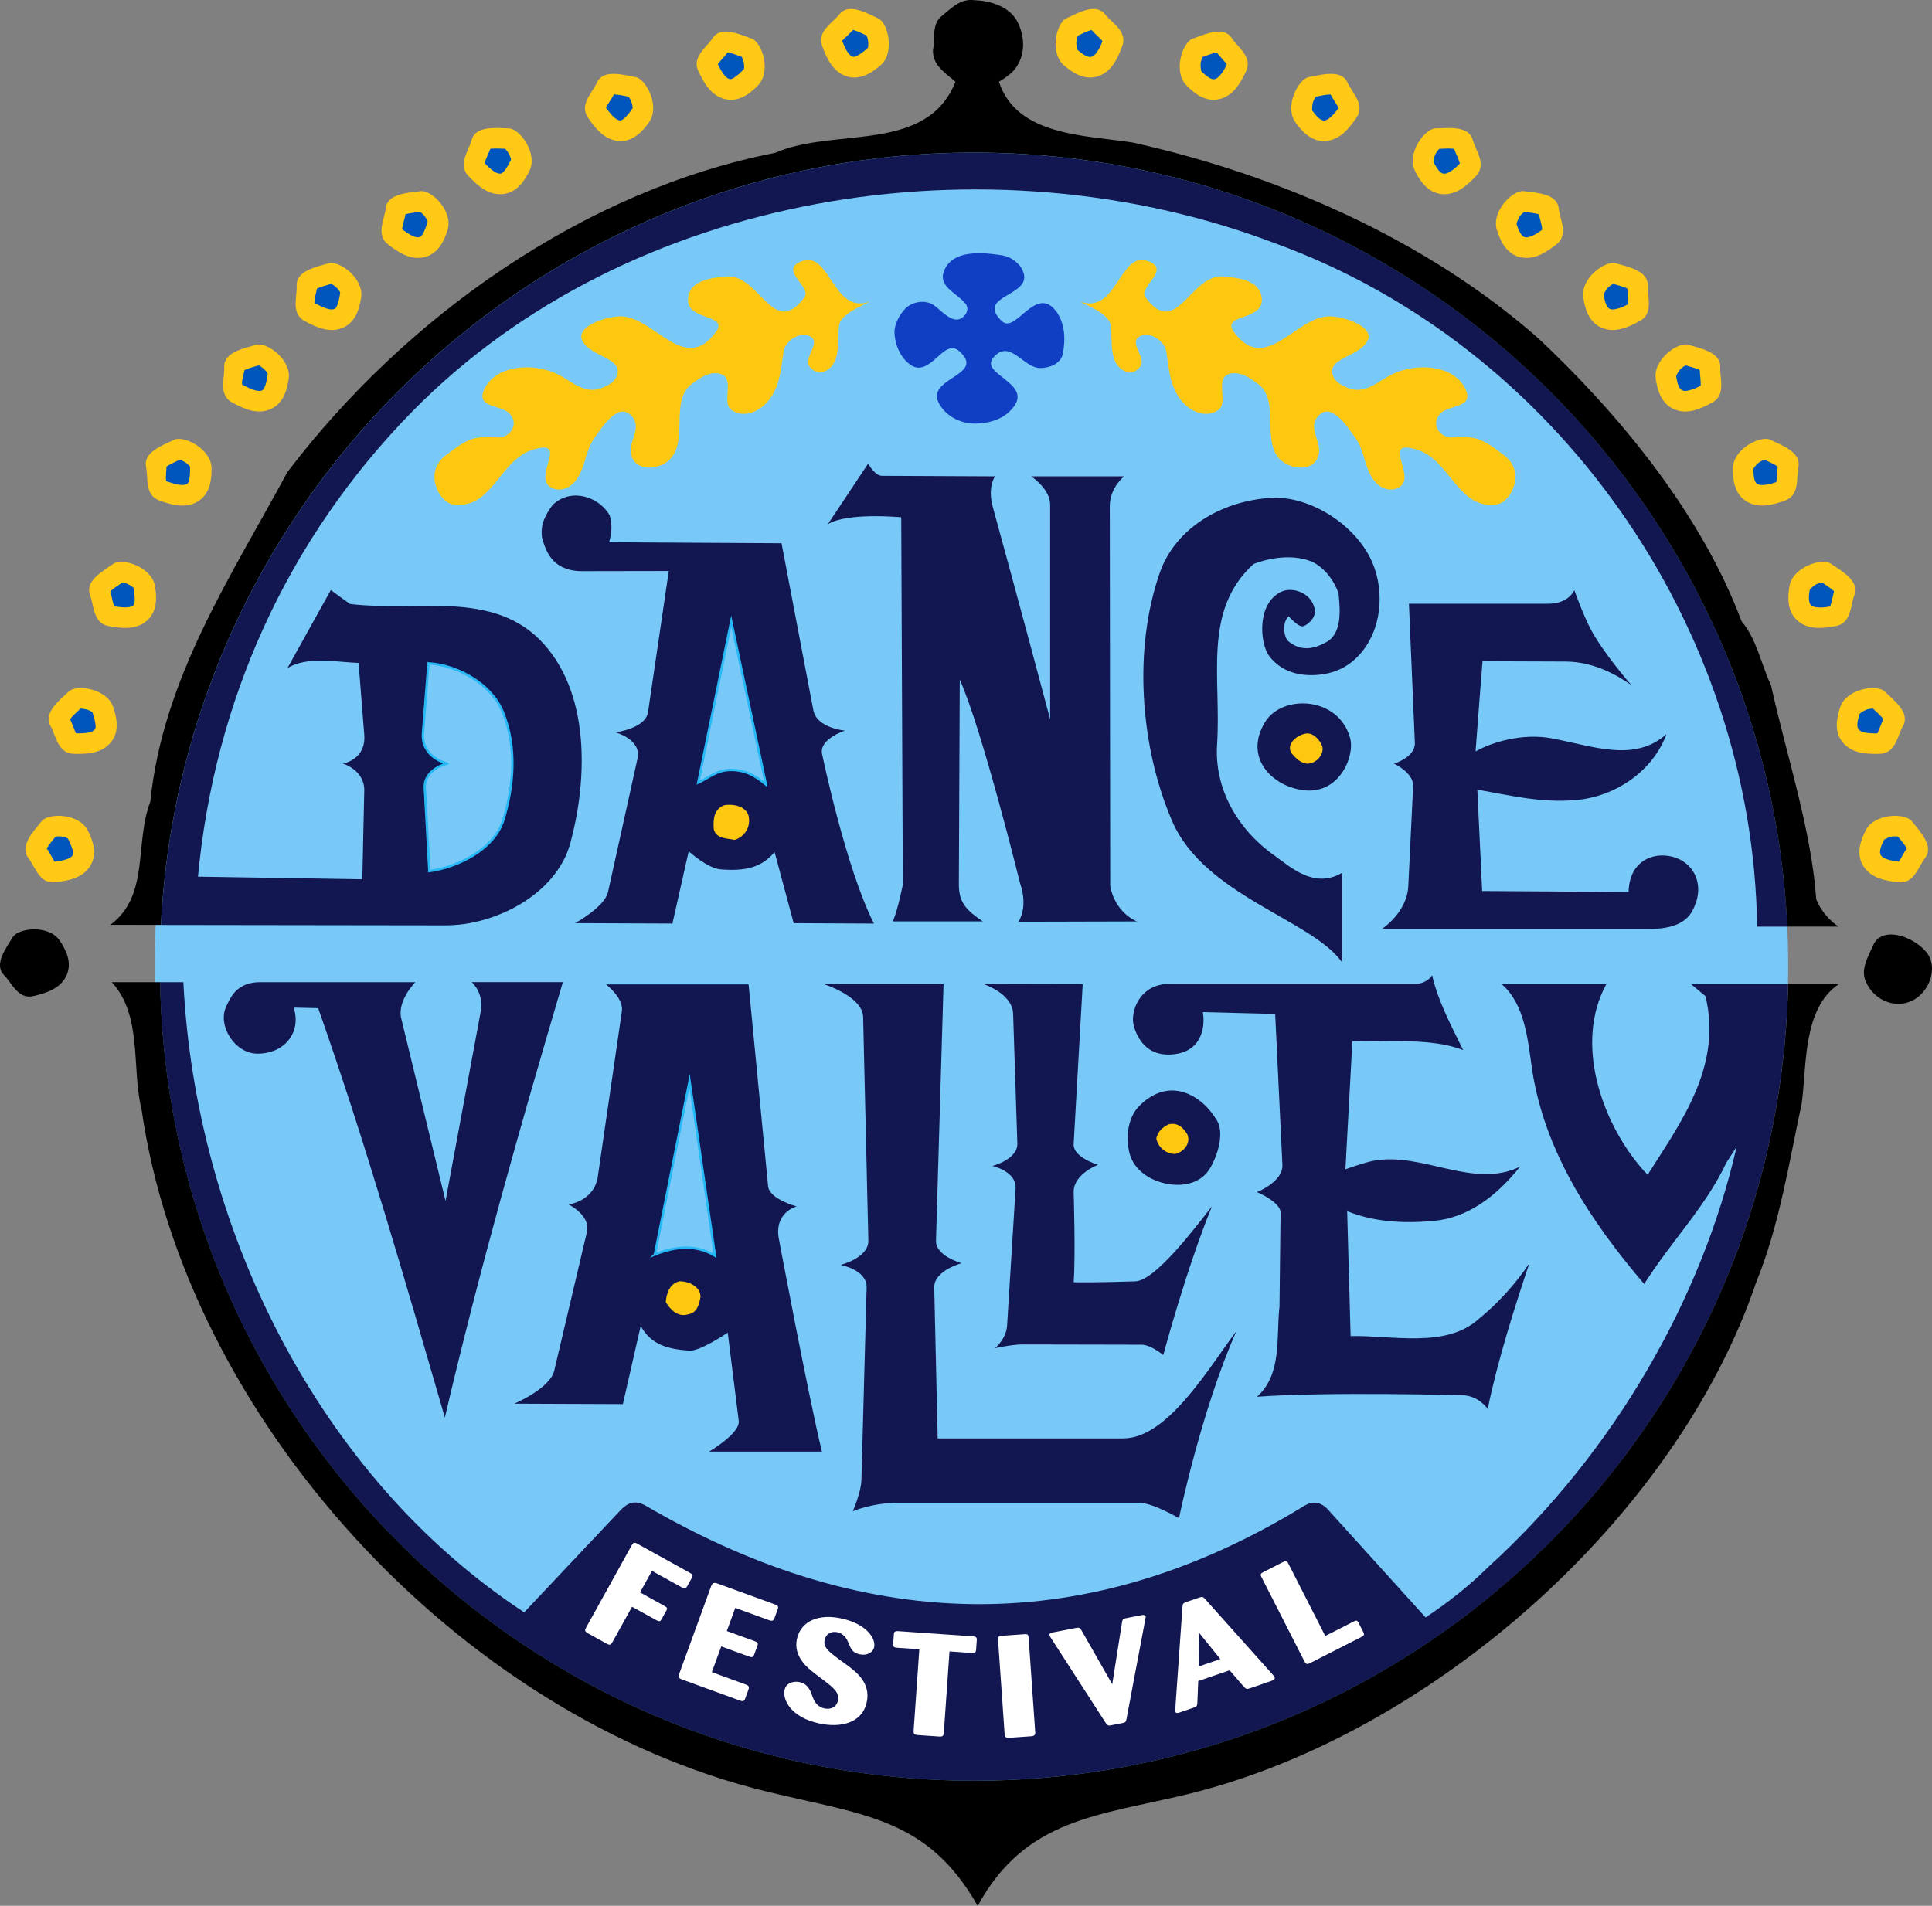
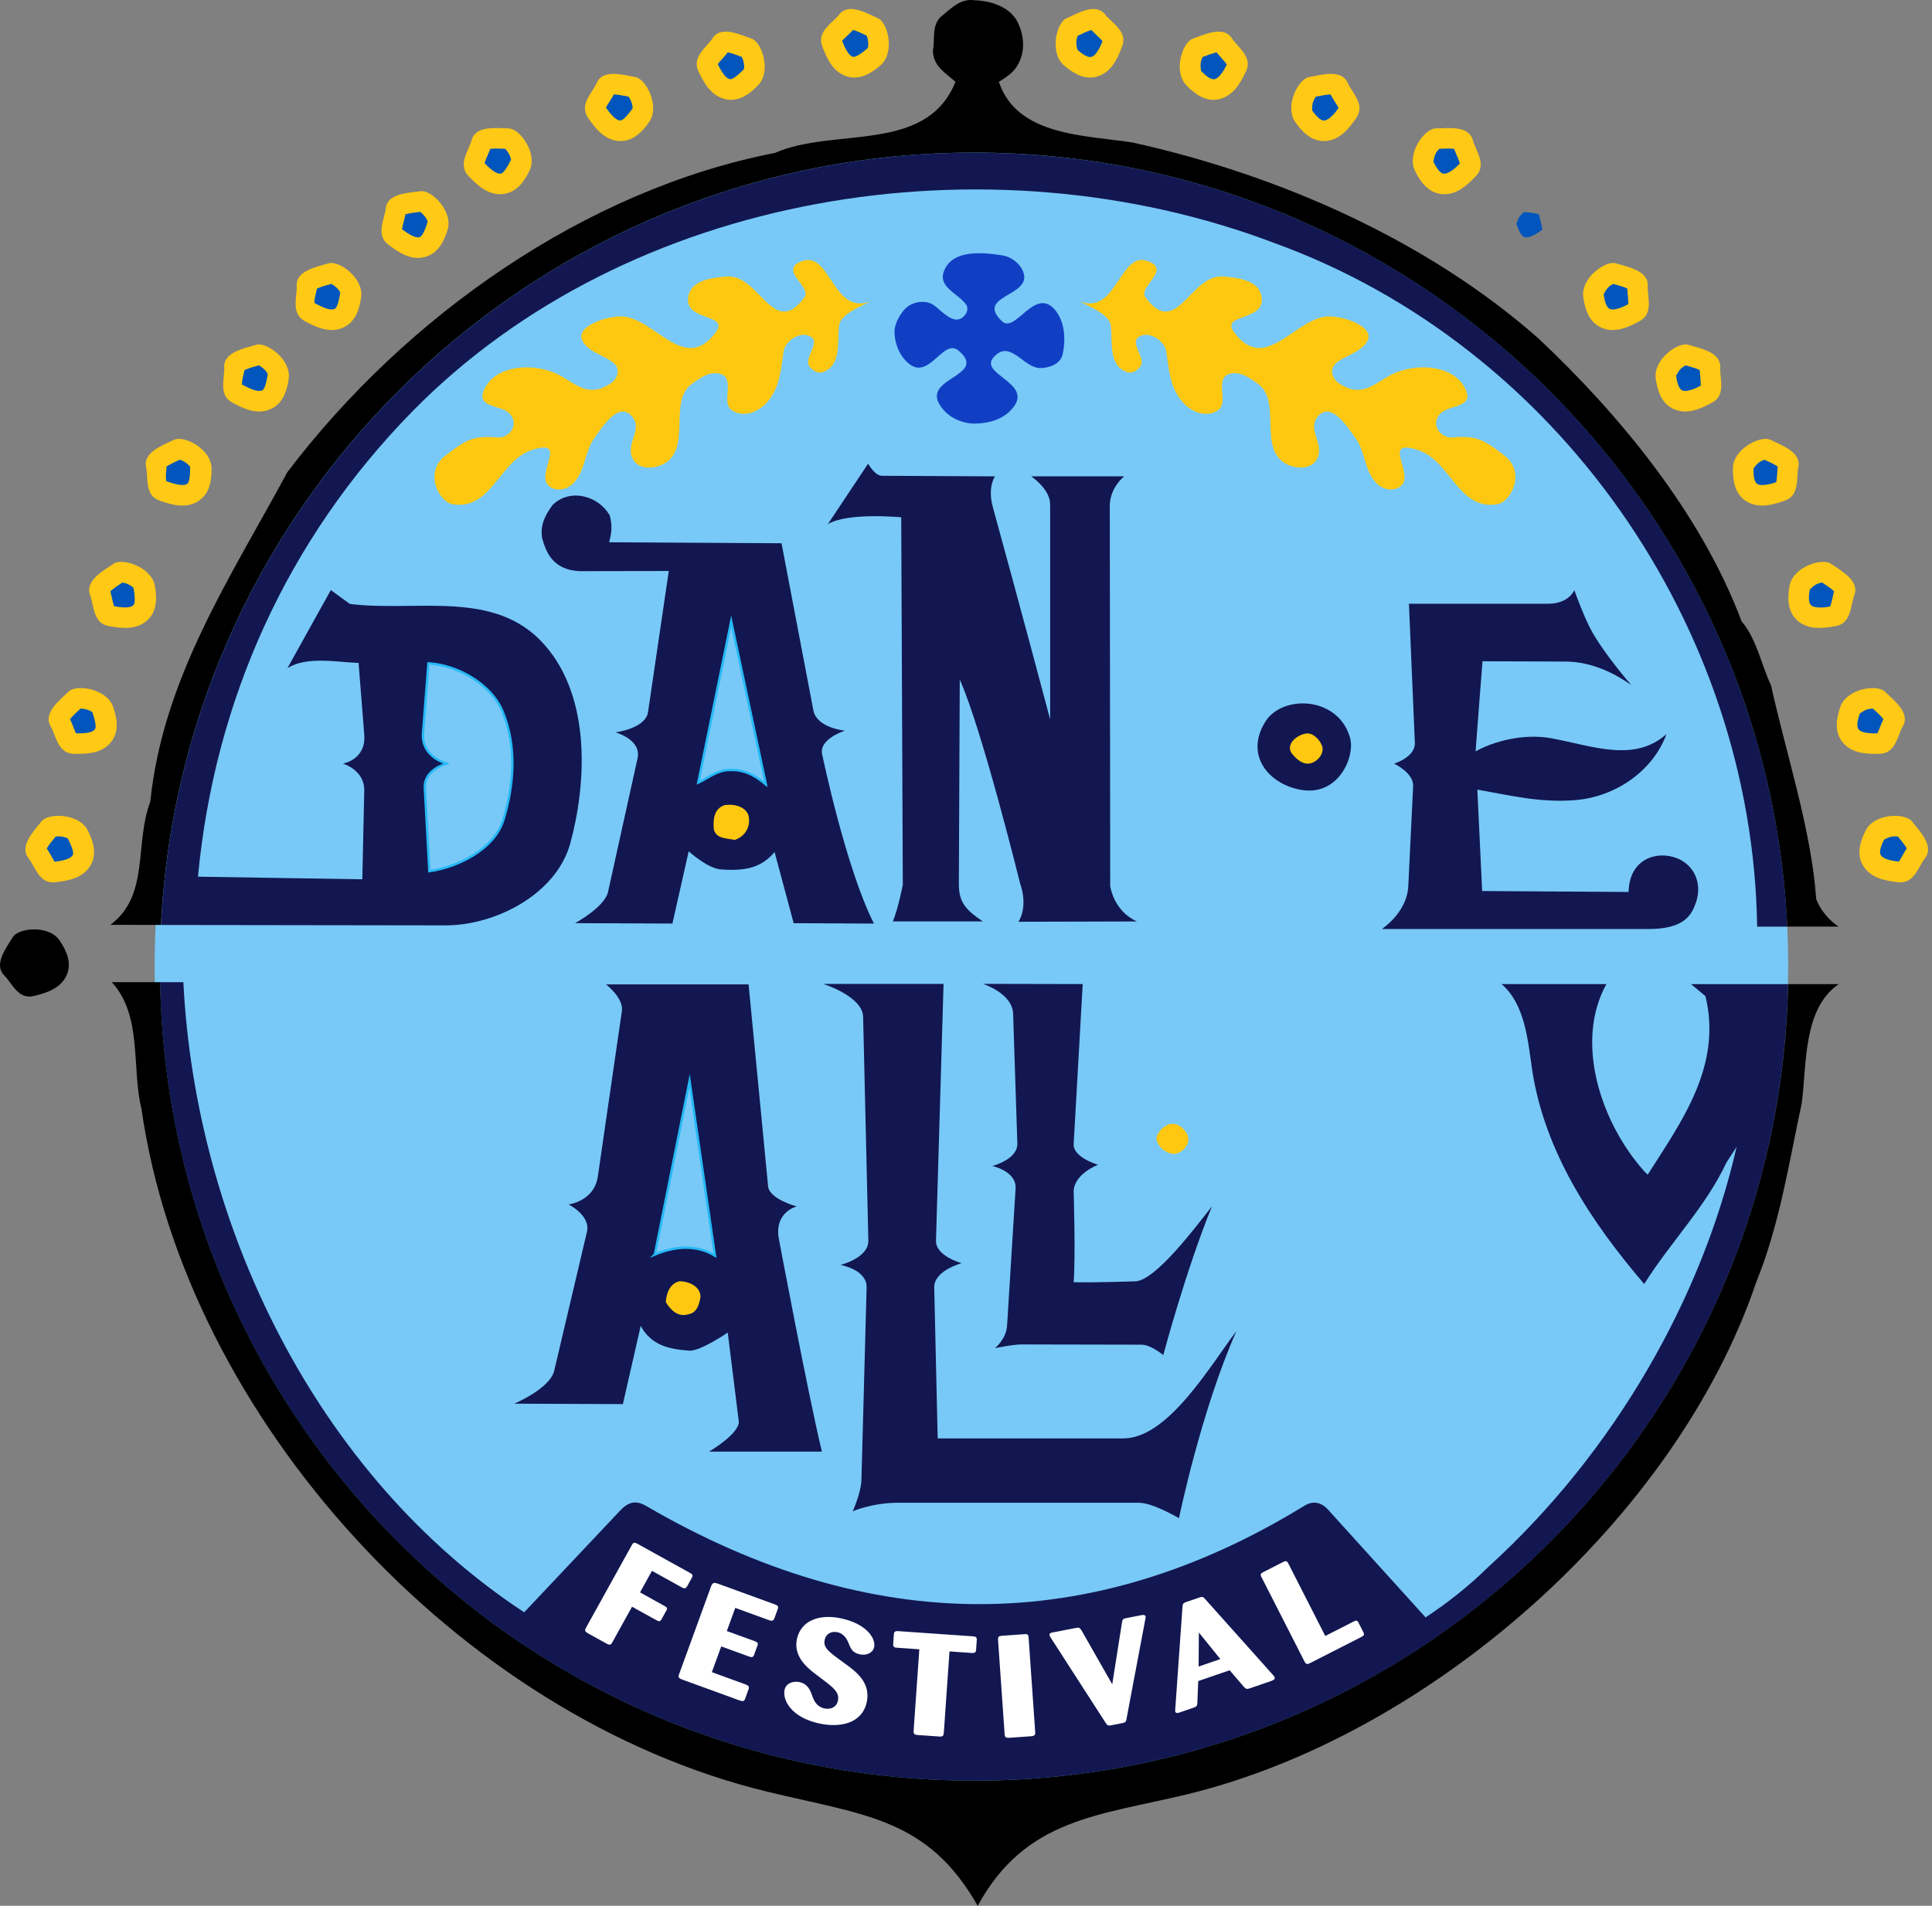
<svg xmlns="http://www.w3.org/2000/svg" id="Laag_2" data-name="Laag 2" viewBox="0 0 636.41 627.95">
  <rect x="0" y="0" width="636.41" height="627.95" fill="#808080" stroke="none" />
  <defs>
    <style>      .cls-1 {        fill: #ffc810;      }      .cls-2 {        fill: #ffc915;      }      .cls-3, .cls-4 {        fill: #fff;      }      .cls-5 {        fill: #0056bc;      }      .cls-4 {        fill-rule: evenodd;      }      .cls-6 {        fill: none;        stroke: #26b9f5;        stroke-miterlimit: 10;        stroke-width: .78px;      }      .cls-7 {        fill: #78c9f7;      }      .cls-8 {        fill: #121751;      }      .cls-9 {        fill: #103fc4;      }    </style>
  </defs>
  <g id="Layer_1" data-name="Layer 1">
    <g>
      <path class="cls-7" d="M50.95,318.21c0-148.59,120.45-269.04,269.04-269.04s269.04,120.45,269.04,269.04-120.45,269.04-269.04,269.04S50.95,466.8,50.95,318.21h0Z" />
      <path class="cls-8" d="M320.89,50.3c-143.52,0-260.71,112.73-267.86,254.47l93.46.13c16.55.13,36.75-10.19,41.36-27.02,5.08-18.53,7.34-47.66-8.61-65.57-16.29-18.29-41.97-10.59-63.98-13.31l-6.29-4.57-14.29,25.72c6.43-4,16-2,23.44-1.71l1.87,23.64c.66,8.28-7.02,9.51-7.02,9.51,0,0,7.18,2.11,7.02,8.95l-.64,29.18-54.14-.86c5.43-57.73,29.18-111,70.62-153.3,71.31-72.59,189.62-91.31,284.08-55.44,93.17,33.87,157.47,126.32,158.9,225.21h9.95c-6.88-142-124.18-255.02-267.88-255.02ZM139.35,241.49l1.79-22.92c9.72.57,20.71,6.88,24.43,15.88,4.92,11.93,3.56,24.91.28,35.63-3.01,9.84-15.12,15.68-24.41,16.97l-1.49-27.39c-.34-6.25,7.33-8.06,7.33-8.06,0,0-8.56-1.96-7.92-10.1Z" />
      <path class="cls-8" d="M561.78,328.18c5.62,23.15-8.07,41.58-19.02,58.87l-1.15-1.14c-14.41-16.15-22.98-42.66-12.46-61.66h-34.52c7.78,6.72,8.66,18.65,10.1,28.51,4.18,26.72,19.16,49.59,36.88,70.31,8.79-14,20.17-25.29,27.08-40.01l3.37-5.22c-11.38,49.87-40.25,100.67-81.75,138.4-6.44,6.36-13.4,11.85-20.72,16.67l-31.38-34.67c-1.91-2.41-4.77-4.41-8.51-2.12-70.42,43.21-142.7,43.24-216.83.09-3.78-2.2-6.21-1.1-8.9,1.84l-31.3,33.19c-68.45-45.02-108.28-127.48-112.27-207.62h-7.68c2.72,145.77,121.72,263.1,268.14,263.1s265.08-116.99,268.14-262.46h-31.97l4.72,3.93Z" />
      <path class="cls-8" d="M416.8,237.8c-7.16,11.46,1.8,21.16,12.53,22.56,11.75,1.53,17.07-11.11,15.4-17.19-3.78-13.75-22.25-14.46-27.93-5.37Z" />
-       <path class="cls-8" d="M400.9,369.25c-4.82-8.31-15.57-14.91-25.6-4.87-3.99,3.99-4.42,10.59-3.32,15.28,1.16,4.98,5.36,8.46,10.63,9.97,5.81,1.66,12.65.85,15.95-4.65,2.49-4.15,4.81-11.47,2.35-15.73Z" />
+       <path class="cls-8" d="M400.9,369.25Z" />
      <path class="cls-8" d="M262.4,397.5s-8.97-2.41-9.38-6.61l-6.43-66.54h-46.96s5.85,4.48,5.22,8.81l-7.92,54.47c-1.19,8.21-9.65,9.22-9.65,9.22,0,0,7.34,3.61,6.06,9.04l-10.78,45.75c-1.39,5.89-13.15,10.86-13.15,10.86l35.77.14,5.87-25.76c3.59,6.52,9.38,7.63,15.98,8.15,3.57.29,12.69-5.96,12.69-5.96l3.62,29.12c.51,4.1-9.78,10.11-9.78,10.11h37.18c-4.57-18.92-14.12-69.79-14.12-69.79-1.84-9.09,5.79-11,5.79-11ZM215.71,413.35l11.43-57.16,8.37,57.53c-6.52-3.91-13.51-2.94-19.8-.37Z" />
      <path class="cls-8" d="M296.87,170.42l.52,121.08s-1.49,7.74-3.27,12.1h29.61c-5.5-3.77-7.91-6.17-7.88-12.4l.3-67.28c7.39,16.48,19.91,67.29,19.91,67.29,0,0,2.75,6.97-.56,12.5l39-.1c-7.74-3.47-8.79-11.64-8.79-11.64l-.14-125.21c0-6.19,4.76-9.82,4.76-9.82h-30.66s6.25,4.17,6.25,9.23v70.86c-8.34-31.56-18.91-70.07-18.91-70.07-1.77-6.56.75-10.01.75-10.01l-37.23-.18c-2.37-.01-4.57-4-4.57-4l-13.28,19.96c6.43-4,24.19-2.29,24.19-2.29Z" />
      <path class="cls-8" d="M226.84,280.49s6.2,5.65,10.59,5.97c7.87.58,13.29-.43,17.72-5.72l6.29,23.44,26.44.13c-9.23-18.16-16.97-55.37-16.97-55.37-1.65-5.38,7.44-8.2,7.44-8.2,0,0-9.3-.83-10.42-6.69l-10.49-55.05-56.79-.33c.86-3.14,1.06-5.67.21-8.82-3.86-6.72-13.29-9-18.86-3.43-2.29,3.14-4.14,6.43-3.43,10.86,1.14,3.86,3.03,10.61,12.56,10.91l29.17-.05-6.84,46.5c-.8,5.42-10.72,6.66-10.72,6.66,0,0,8.64,2.33,7.27,8.57l-9.72,44.01c-1.1,4.99-10.86,10.29-10.86,10.29l32.07.13,5.36-23.82ZM240.86,204.72l11.43,53.73c-3.43-2.86-7-4.95-12.05-4.76-4.31.16-6.81,2.61-10.24,4.18l10.86-53.16Z" />
-       <path class="cls-8" d="M442.06,317.11v-29.51c-9.2,5.39-16.93-1.91-22.29-5.72-12.29-8.72-19.79-22.15-18.86-36.58,1.43-22.29-4.86-44.01,12-59.45,5.43-2.14,12.52-3.13,18.29-1.14,4.57,1.57,8.29,6.43,9.72,10.86.57,5.43,1.17,13.16-4,16-3.56,1.96-7.92,3.41-12.39-.16-1.66-1.33-2.38-6.25,0-8.34,0,0,3.21,3.75,4.76,3.27,1.86-.57,4.77-3.49,3.63-6.21-1.29-5-7.34-6.82-10.86-5.15-8.25,3.91-7,17.18-4,21.15,4,5.29,10.01,6.62,15.4,6.28,5.99-.38,11.25-2.62,15.46-8,6.72-8.57,7.14-21.5,2.29-30.87-6-11.57-20.51-20.38-32.93-19.49-16.67,1.19-31.26,10.42-36.23,24.63-8.7,24.87-6.64,56.86,4,81.74,10.57,24.72,46.22,32.66,56.02,46.65Z" />
      <path class="cls-8" d="M554.09,283.6c-6.31-3.71-17.33-1.92-17.63,10.29l-48.23-.3-1.59-33.42c10.57,1.86,20.85,4.46,32.58,3.43,13-1.14,25.29-9.57,29.72-21.72-10.57,9.43-24.14,3.96-37.79,1.4-9.53-1.79-19.65,1.19-25.09,4.32.71-9.86,2.29-29.72,2.29-29.72l27.27.1c9.02.03,16.67,4.17,21.73,7.74,0,0-9.26-10.58-13.4-18.46-2.52-4.79-5.36-12.8-5.36-12.8,0,0-1.78,4.47-8.63,4.47h-45.85l1.95,45.82c.2,4.76-6.86,6.86-6.86,6.86,0,0,6.5,3,6.29,7.43l-1.59,32.92c-.42,8.76-8.72,14.15-8.72,14.15h87.83c12.21,0,14.31-4.98,15.65-8.77,1.86-5.29.15-10.95-4.57-13.72Z" />
-       <path class="cls-8" d="M452.34,382.48c-3,.57-9.15,2.8-9.15,2.8l2.29-42.24c11.57.43,25.78-1.23,36.49,2.94-3.57-7.29-8.49-16.52-10.2-24.66,0,0-1.71,2.86-5.58,2.86h-80.98c-9.83,0-12.97,9.16-11.76,13.72,1.14,4.29,4.32,9.79,11.76,9.57,10.42-.3,11.91-8.63,11.02-13.99l23.82.6,2.38,49.72c.27,5.63-8.39,8.98-8.39,8.98,0,0,7.84,3.27,7.79,6.8l-.36,30.92c-1.14,9.72,1,22.29-7.43,29.72,23.01-1.71,67.34-.51,67.34-.51,5.62-.04,8.68,4.51,8.68,4.51,3.43-16.58,8.86-33.44,13.72-48.01-4.29,6.57-10.57,13.43-16.58,18.29-10.86,9.86-28.29,5.43-42.3,5.72l-1.14-41.15c8.86,3.57,18.66,4.14,28.68,3.19,10.57-1,19.95-7.44,28.28-17.86-15.43,7.57-32.18-4.99-48.39-1.91Z" />
-       <path class="cls-8" d="M155.39,323.61s4.1,3.55,2.98,9.57l-11.61,62.52-14.59-60.14c-1.42-5.86,4.66-11.95,4.66-11.95h-51.11c-7.74,0-9.76,4.99-11.2,8-3,6.29,2.84,15.56,10.3,15.56,9.23,0,14.51-7.36,11.91-15.18l8.08.19c15.58,44.3,28.72,90.03,41.73,134.89,11.29-48.44,24.86-96.03,38.87-143.47h-30.03Z" />
      <path class="cls-8" d="M370.04,473.94h-61.16l-1.14-49.73c-.13-5.57,9.02-8,9.02-8,0,0-8.59-2.33-8.44-7.43l2.49-84.59h-39.64s12.99,4.07,13.15,10.86l1.72,73.73c.13,5.69-9.16,8-9.16,8,0,0,8.75,1.54,8.59,7.43l-1.71,63.45c-.11,4.16-2.86,10.29-2.86,10.29,0,0,6.4-2.81,15.04-2.81h79.19c4.63,0,13.23,5.09,13.23,5.09,0,0,7.31-35.54,18.93-61.66-8.57,11.29-22.49,35.36-37.21,35.36Z" />
      <path class="cls-8" d="M331.74,436.78c-.28,4.46-4,7.43-4,7.43,0,0,5.82-1.24,8.86-1.23l39.4.08c3.11,0,7.19,3.43,7.19,3.43,0,0,7.4-27.87,16.03-49.01-5.72,7.29-18.76,24.61-25.31,24.71,0,0-12.81.44-20.24.3.66-8.73,0-29.77,0-29.77,0-5.95,8.04-8.93,8.04-8.93,0,0-8.29-2.4-8.04-6.85l2.98-52.7-32.9-.07s9.76,3.04,9.98,9.89l1.39,42.69c.17,5.28-8.24,7.43-8.24,7.43,0,0,8.02,1.7,7.66,7.43l-2.8,45.16Z" />
      <path d="M598.26,296.17c-1.57-22.72-9.86-47.59-14.86-70.31-3.29-7-4.72-15.29-9.72-21.15-13.43-35.87-40.73-68.59-66.88-93.17-36.58-32.29-85.31-53.87-133.75-64.59-15.72-2.43-38.15-2.14-44.01-20.01,0,0,3.56-2.01,5.14-4,3.75-4.73,3.41-10.65,1.14-15.43-2.57-5.43-9.29-7.29-14.29-7.43-4.86-.71-8,3-11.43,5.72-2.72,3.14-1.57,7.29-2.29,10.86,0,5,4,7.29,7.43,10.29-9.57,23.86-40.01,14.86-59.45,23.43-62.3,12.15-121.46,53.59-160.62,105.17-18.72,34.72-41.01,67.88-45.16,108.6-5.29,13.86-.14,30.87-13.15,40.58l16.65.02c7.15-141.74,124.34-254.47,267.86-254.47s261.01,113.02,267.88,255.02h16.91c-3-1.86-6.14-5.57-7.43-9.15Z" />
      <path d="M320.89,586.71c-146.42,0-265.42-117.33-268.14-263.1h-15.95c10.23,11,6.48,28.58,9.8,41.73,14.48,101.56,104.28,200.35,206.22,225.02,32.06,7.76,52.81,8.67,69.24,37.6,15.74-28.93,39.97-29.71,69.12-36.79,79.78-19.4,160.88-90.69,187.32-168.67,7.78-19.15,10.81-39.58,14.98-58.87,1.73-12.43.25-31.22,12.21-39.37h-16.66c-3.06,145.47-121.93,262.46-268.14,262.46Z" />
      <path class="cls-9" d="M336.91,89.26c3.82,8.49-16,7.86-6.86,16.58,4.49,4.28,11-12,17.72-3.43,3.06,3.91,3.29,9.57,2.29,14.29-.66,3.13-4.29,4.57-7.43,4.57-5.58,0-10-9.86-15.43-3.43-4.54,5.38,12.43,8.29,6.86,16-3,4.15-7.72,5.57-12.57,5.72-4.54.13-9.43-2-12-6.29-5.36-8.93,16-9.43,6.29-17.72-4.97-4.24-9.43,9.29-16,4.57-3.54-2.54-5.14-7.29-5.14-10.86,0-2.16,1.43-5.29,3.43-7.43,2.28-2.45,6.86-3.29,9.72-1.14,2.79,2.09,6.14,6.15,9.15,4,1.62-1.15,2.29-3.14,1.14-4.57-3.09-3.87-9.57-5.72-6.86-11.43,3.04-6.41,12.29-5.57,18.86-4.57,2.73.41,5.57,2.29,6.86,5.14h0Z" />
      <g>
        <path class="cls-3" d="M216.24,533.84c1,.56,1.31.35,1.68-.32l1.57-2.84c.51-.81.21-1.08-.69-1.58l-7.97-4.42,3.93-7.1,9.77,5.42c1.1.61,1.39.33,1.83-.35l1.55-2.8c.49-.88.13-1.18-.72-1.65l-17.29-9.58c-.85-.47-1.29-.39-1.69.32l-15.18,27.39c-.44.79-.47,1.21.68,1.85l6.06,3.36c.9.5,1.4.55,1.86-.28l6.57-11.86,8.02,4.44h0Z" />
        <path class="cls-3" d="M246.62,545.77c.97.35,1.43.42,1.78-.52l1.11-3.05c.4-.92-.18-1.18-.99-1.48l-9.1-3.31,2.78-7.63,10.98,4c.97.35,1.56.41,1.93-.62l1.11-3.05c.34-.94-.23-1.2-1.15-1.54l-18.73-6.82c-1.25-.41-1.65-.15-2.05.78l-10.65,29.25c-.36.99.2,1.29,1.12,1.63l18.84,6.86c1.13.41,1.54.3,1.86-.59l1.11-3.05c.36-.99-.13-1.32-.99-1.63l-11.09-4.04,3.09-8.48,9.04,3.29h0Z" />
        <path class="cls-3" d="M270.8,553.23c3.83,2.91,5.8,4.41,5.21,7.16-.46,2.15-2.44,2.95-4.4,2.53-2.75-.58-3.61-2.87-4.08-4.23-.63-1.74-1.41-3.86-4.21-4.46-1.68-.36-4.35.1-4.89,2.62-.67,3.13,2.01,9.02,11.53,11.04,6.78,1.44,14.05,0,15.56-7.09,1.38-6.49-3.7-10.16-7.36-12.79-5.33-3.87-7.05-5.11-6.5-7.73.42-1.96,2.2-2.9,4.16-2.48,2.47.52,3.35,2.71,3.81,3.84.65,1.6,1.19,2.94,3.6,3.45,2.3.49,4.33-.54,4.73-2.41.57-2.66-2.31-7.62-10.94-9.45-7.01-1.49-13.19.61-14.52,6.87-1.21,5.7,3.6,9.5,5.46,10.97l2.82,2.16h0Z" />
        <path class="cls-3" d="M320.13,544.64c1.26.09,1.35-.48,1.4-1.1l.23-3.24c.07-.95-.56-1.09-1.3-1.14l-24.63-1.72c-1.14-.08-1.35.38-1.39,1.05l-.22,3.14c-.07,1,.32,1.22,1.35,1.29l7.26.51-1.88,26.86c-.07,1,.25,1.31,1.45,1.39l7.03.49c1.14.08,1.4-.33,1.46-1.14l1.88-26.91,7.37.52h0Z" />
        <path class="cls-3" d="M338.81,539.45c-.05-.76-.31-1.13-1.39-1l-7.37.52c-1.09.08-1.29.38-1.3,1.19l2.19,31.34c.07.95.54,1.16,1.63,1.08l7.09-.5c1.03-.07,1.41-.43,1.35-1.29l-2.19-31.34h0Z" />
        <path class="cls-3" d="M356.2,537.11c-.58-.86-.82-.91-1.89-.7l-7.54,1.46c-.39.08-1.19.18-1.04.93.04.19.13.36.39.8l18.22,28.27c.55.72.79.77,1.8.57l3.54-.69c1.12-.22,1.25-.49,1.41-1.44l6.18-32.77c.12-.56.15-.71.12-.9-.14-.7-1.09-.52-1.37-.46l-5.01.97c-.9.17-1.27.39-1.39,1.24l-3.24,20.57-10.18-17.86h0Z" />
        <path class="cls-4" d="M409.82,555.87c.6.7.98.72,1.9.41l7.15-2.46c.58-.25,1.23-.47.98-1.2-.08-.23-.19-.39-.38-.58l-22.57-25.25c-.59-.65-.87-.76-1.9-.4l-4.23,1.45c-.98.34-1.18.61-1.25,1.49l-2.38,33.74c-.05.57-.05.73,0,.91.19.54.77.49,1.32.3l4.71-1.62c.98-.34,1.22-.67,1.24-1.49l.29-7.27,10.35-3.56,4.75,5.53h0ZM394.83,549.11l.08-11.21,7.07,8.75-7.15,2.46h0Z" />
        <path class="cls-3" d="M424.28,514.97c-.41-.81-.97-.63-1.63-.3l-6.53,3.33c-.77.39-1.04.74-.67,1.47l14.35,28.16c.4.65.75.85,1.67.38l17-8.66c.82-.42,1.01-.79.67-1.47l-1.67-3.28c-.39-.77-.76-.74-1.58-.32l-9.34,4.76-12.27-24.08h0Z" />
      </g>
      <g>
        <path class="cls-2" d="M28.9,273.59c1.72,3.36,3.23,7.74.88,11.63-2.51,4.16-7.38,5-11.62,5.48-5.21.6-6.57-5.13-8.81-7.99-3.04-3.89,1.65-8.72,4.37-12.13,2.21-2.76,12.28-2.67,15.18,3.02h0Z" />
        <path class="cls-2" d="M37.28,232.93c1.23,3.57,2.12,8.11-.75,11.63-3.07,3.77-8,3.92-12.27,3.81-5.24-.13-5.79-5.99-7.61-9.14-2.47-4.27,2.85-8.41,6.02-11.41,2.57-2.43,12.53-.93,14.61,5.1h0Z" />
        <path class="cls-2" d="M51.03,193.06c.66,3.71.82,8.34-2.56,11.37-3.62,3.24-8.52,2.62-12.71,1.85-5.15-.95-4.78-6.82-6.09-10.22-1.77-4.61,4.13-7.86,7.73-10.32,2.92-2,12.52,1.04,13.63,7.32h0Z" />
        <path class="cls-2" d="M69.68,154.26c.07,3.77-.49,8.37-4.31,10.83-4.08,2.64-8.82,1.26-12.84-.16-4.94-1.74-3.66-7.49-4.41-11.04-1.03-4.83,5.3-7.12,9.25-8.99,3.19-1.52,12.2,2.98,12.32,9.36h0Z" />
        <path class="cls-2" d="M95.1,124.78c-.52,3.74-1.8,8.19-5.95,10.02-4.44,1.97-8.91-.14-12.66-2.17-4.61-2.49-2.44-7.97-2.63-11.6-.26-4.93,6.35-6.2,10.54-7.43,3.39-1,11.59,4.86,10.7,11.18h0Z" />
        <path class="cls-2" d="M147.45,75.7c-1.1,3.61-3.06,7.81-7.44,8.97-4.7,1.25-8.78-1.53-12.16-4.12-4.16-3.19-1.17-8.25-.79-11.87.52-4.91,7.24-5.13,11.57-5.69,3.51-.45,10.68,6.61,8.82,12.71h0Z" />
        <path class="cls-2" d="M174.42,56.26c-1.65,3.39-4.24,7.23-8.76,7.69-4.83.49-8.43-2.89-11.37-5.98-3.61-3.8.14-8.33,1.08-11.84,1.28-4.77,7.96-3.94,12.32-3.81,3.53.1,9.52,8.2,6.73,13.94h0Z" />
        <path class="cls-2" d="M213.83,40.23c-2.16,3.09-5.32,6.48-9.85,6.23-4.85-.27-7.88-4.17-10.29-7.68-2.97-4.32,1.44-8.21,2.92-11.53,2.01-4.51,8.47-2.64,12.76-1.84,3.47.65,8.12,9.59,4.46,14.82h0Z" />
        <path class="cls-2" d="M249.73,28.09c-2.62,2.72-6.26,5.57-10.7,4.61-4.75-1.02-7.13-5.35-8.97-9.2-2.26-4.73,2.71-7.88,4.69-10.93,2.69-4.14,8.78-1.28,12.89.18,3.33,1.19,6.52,10.74,2.09,15.33h0Z" />
        <path class="cls-2" d="M290.04,21.52c-2.84,2.48-6.73,5-11.06,3.66-4.64-1.43-6.63-5.95-8.13-9.94-1.84-4.91,3.38-7.61,5.62-10.48,3.04-3.89,8.86-.51,12.83,1.31,3.21,1.47,5.56,11.27.75,15.46h0Z" />
        <path class="cls-2" d="M118.97,97.93c-.52,3.74-1.8,8.19-5.95,10.02-4.44,1.97-8.91-.14-12.66-2.17-4.61-2.49-2.44-7.97-2.63-11.6-.26-4.93,6.35-6.2,10.54-7.43,3.39-1,11.59,4.86,10.7,11.18h0Z" />
        <path class="cls-2" d="M614.59,273.59c-1.72,3.36-3.23,7.74-.88,11.63,2.51,4.16,7.38,5,11.61,5.48,5.21.6,6.57-5.13,8.81-7.99,3.04-3.89-1.65-8.72-4.37-12.13-2.21-2.76-12.28-2.67-15.18,3.02h0Z" />
        <path class="cls-2" d="M606.21,232.93c-1.23,3.57-2.12,8.11.75,11.63,3.07,3.77,8,3.92,12.27,3.81,5.24-.13,5.79-5.99,7.61-9.14,2.47-4.27-2.85-8.41-6.02-11.41-2.57-2.43-12.53-.93-14.61,5.1h0Z" />
        <path class="cls-2" d="M589.48,193.06c-.66,3.71-.82,8.34,2.56,11.37,3.62,3.24,8.52,2.62,12.71,1.85,5.15-.95,4.78-6.82,6.09-10.22,1.77-4.61-4.13-7.86-7.73-10.32-2.92-2-12.52,1.04-13.63,7.32h0Z" />
        <path class="cls-2" d="M570.83,154.26c-.07,3.77.49,8.37,4.31,10.83,4.08,2.64,8.82,1.26,12.84-.16,4.94-1.74,3.66-7.49,4.41-11.04,1.03-4.83-5.3-7.12-9.25-8.99-3.19-1.52-12.2,2.98-12.32,9.36h0Z" />
        <path class="cls-2" d="M545.41,124.78c.52,3.74,1.8,8.19,5.95,10.02,4.44,1.97,8.91-.14,12.66-2.17,4.61-2.49,2.44-7.97,2.63-11.6.26-4.93-6.35-6.2-10.54-7.43-3.39-1-11.59,4.86-10.7,11.18h0Z" />
-         <path class="cls-2" d="M493.06,75.7c1.1,3.61,3.06,7.81,7.44,8.97,4.7,1.25,8.78-1.53,12.16-4.12,4.16-3.19,1.17-8.25.79-11.87-.52-4.91-7.24-5.13-11.57-5.69-3.51-.45-10.68,6.61-8.82,12.71h0Z" />
        <path class="cls-2" d="M466.09,56.26c1.65,3.39,4.24,7.23,8.76,7.69,4.83.49,8.43-2.89,11.37-5.98,3.61-3.8-.14-8.33-1.08-11.84-1.28-4.77-7.96-3.94-12.32-3.81-3.53.1-9.52,8.2-6.73,13.94h0Z" />
        <path class="cls-2" d="M426.68,40.23c2.16,3.09,5.32,6.48,9.85,6.23,4.85-.27,7.88-4.17,10.29-7.68,2.97-4.32-1.44-8.21-2.92-11.53-2.01-4.51-8.47-2.64-12.76-1.84-3.47.65-8.12,9.59-4.46,14.82h0Z" />
        <path class="cls-2" d="M390.78,28.09c2.62,2.72,6.27,5.57,10.7,4.61,4.75-1.02,7.13-5.35,8.97-9.2,2.26-4.73-2.71-7.88-4.69-10.93-2.69-4.14-8.78-1.28-12.89.18-3.33,1.19-6.52,10.74-2.09,15.33h0Z" />
        <path class="cls-2" d="M350.47,21.52c2.84,2.48,6.73,5,11.06,3.66,4.64-1.43,6.63-5.95,8.13-9.94,1.84-4.91-3.38-7.61-5.62-10.48-3.04-3.89-8.86-.51-12.83,1.31-3.21,1.47-5.56,11.27-.75,15.46h0Z" />
        <path class="cls-2" d="M521.54,97.93c.52,3.74,1.8,8.19,5.95,10.02,4.44,1.97,8.91-.14,12.66-2.17,4.61-2.49,2.44-7.97,2.63-11.6.26-4.93-6.35-6.2-10.54-7.43-3.39-1-11.59,4.86-10.7,11.18h0Z" />
      </g>
      <path class="cls-5" d="M536.03,95.07c.08,1.61.37,3.43.33,5.15-1.84.99-2.67,1.27-3.92,1.58-1.1.28-1.72.18-2.21-.04-.57-.25-1.48-1.18-1.98-4.77.25-.51.91-1.77,1.58-2.37.57-.51,1.14-.87,1.56-1.08.74.21,1.53.42,2.33.67.8.24,1.61.51,2.32.86h0ZM18.32,275.64c.47-.07,1.14-.1,1.9,0,.89.11,1.63.35,2.12.63,1.65,3.23,1.96,4.92,1.64,5.46-.28.46-.73.89-1.79,1.3-1.08.41-2.43.67-4.2.89-.41-.61-.82-1.39-1.15-1.98-.48-.84-.95-1.66-1.44-2.39.35-.57.88-1.34,1.4-2.01.51-.65,1.03-1.28,1.52-1.88h0ZM26.52,233.49c.47,0,1.14.06,1.88.25.87.23,1.56.58,2.02.92,1.18,3.43,1.26,5.15.86,5.63-.34.42-.85.78-1.96,1.04-1.13.26-2.5.32-4.29.3-.32-.66-.62-1.49-.87-2.12-.35-.9-.71-1.77-1.09-2.57.43-.52,1.06-1.21,1.67-1.8.6-.58,1.2-1.13,1.77-1.65h0ZM40.31,191.93c.47.07,1.12.23,1.82.55.82.37,1.45.82,1.85,1.22.63,3.58.44,5.28-.03,5.7-.4.36-.96.64-2.1.72-1.15.08-2.52-.07-4.28-.38-.51-1.57-.81-3.41-1.21-4.92.51-.45,1.24-1.04,1.95-1.53.68-.48,1.36-.93,2.01-1.35h0ZM59.27,151.47c.45.14,1.07.41,1.71.82.75.49,1.31,1.03,1.63,1.49.07,3.63-.39,5.28-.92,5.62-.45.29-1.05.48-2.18.38-1.28-.11-2.77-.55-4.74-1.24-.31-1.67.07-3.31.07-4.81.57-.37,1.43-.86,2.23-1.25.74-.36,1.49-.7,2.19-1.02h0ZM85.26,120.39c.43.21.99.57,1.56,1.08.67.6,1.13,1.22,1.38,1.73-.5,3.6-1.22,5.16-1.79,5.41-.49.22-1.11.31-2.21.04-1.24-.31-2.65-.97-4.49-1.97-.05-1.7.58-3.26.82-4.74.73-.33,1.7-.67,2.4-.89.79-.24,1.58-.46,2.33-.67h0ZM138.42,69.82c.39.27.89.72,1.37,1.31.57.7.93,1.39,1.09,1.93-1.06,3.47-2.01,4.9-2.61,5.06-.52.14-1.15.13-2.19-.31-1.06-.45-2.21-1.21-3.65-2.28.26-1.63.83-3.4,1.15-4.94.76-.2,1.73-.38,2.43-.48.82-.12,1.64-.21,2.4-.3h0ZM166.41,49.04c.34.33.77.85,1.15,1.51.45.78.7,1.51.78,2.07-1.59,3.26-2.75,4.53-3.37,4.59-.54.05-1.15-.05-2.12-.65-.98-.61-2-1.54-3.24-2.83.51-1.57,1.35-3.23,1.91-4.7.78-.08,1.77-.1,2.47-.09.83.01,1.65.05,2.42.09h0ZM207.05,31.85c.29.38.63.96.9,1.67.32.84.45,1.61.44,2.17-2.08,2.97-3.42,4.04-4.05,4.01-.54-.03-1.13-.23-1.99-.97-.87-.76-1.73-1.83-2.76-3.29.35-.65.84-1.38,1.2-1.94.52-.82,1.02-1.62,1.44-2.4.78.05,1.75.17,2.43.29.82.14,1.62.31,2.38.46h0ZM244.34,18.76c.22.42.47,1.04.63,1.79.19.88.2,1.66.1,2.21-2.52,2.61-4.01,3.46-4.62,3.32-.53-.11-1.08-.4-1.81-1.27-.74-.89-1.42-2.08-2.21-3.69.44-.58,1.04-1.23,1.49-1.73.64-.72,1.26-1.44,1.79-2.14.76.17,1.7.45,2.36.67.78.27,1.55.56,2.27.83h0ZM285.49,11.76c.19.44.38,1.08.47,1.84.11.89.05,1.67-.09,2.21-2.74,2.38-4.3,3.09-4.89,2.91-.52-.16-1.04-.49-1.7-1.43-.66-.95-1.24-2.2-1.88-3.86.49-.54,1.15-1.13,1.64-1.6.7-.66,1.38-1.32,1.97-1.98.75.23,1.65.59,2.29.87.76.34,1.5.69,2.19,1.02h0ZM109.13,93.54c.43.21.99.57,1.56,1.08.67.6,1.13,1.22,1.38,1.73-.5,3.6-1.22,5.16-1.79,5.41-.49.22-1.11.31-2.21.04-1.24-.31-2.65-.97-4.49-1.97-.05-1.7.58-3.26.82-4.74.73-.33,1.7-.67,2.4-.89.79-.24,1.58-.46,2.33-.67h0ZM625.47,283.9c-1.75-.22-3.09-.47-4.16-.88-1.06-.41-1.51-.84-1.79-1.3-.32-.54-.54-1.82,1.11-5.05.49-.27,1.76-.93,2.65-1.04.76-.09,1.43-.06,1.9,0,.49.6,1.01,1.23,1.52,1.88.64.82,1.1,1.48,1.4,2.02-.49.73-.96,1.54-1.43,2.39-.37.66-.74,1.36-1.19,1.97h0ZM618.42,241.63c-1.77.03-3.13-.04-4.25-.3-1.11-.26-1.62-.62-1.96-1.04-.4-.49-.79-1.72.4-5.15.45-.34,1.61-1.16,2.48-1.4.74-.2,1.41-.26,1.88-.25.57.52,1.17,1.07,1.77,1.65.75.73,1.29,1.32,1.66,1.81-.38.79-.74,1.66-1.09,2.56-.28.71-.55,1.45-.9,2.12h0ZM604.15,194.83c-.42,1.55-.7,3.37-1.28,5-2.05.38-2.93.38-4.21.29-1.14-.08-1.69-.36-2.1-.72-.47-.42-1.05-1.58-.41-5.15.39-.4,1.41-1.4,2.23-1.77.7-.31,1.35-.48,1.82-.55.64.43,1.33.88,2.01,1.35.86.61,1.5,1.11,1.94,1.54h0ZM585.59,153.71c-.17,1.6-.17,3.44-.48,5.14-1.97.69-2.84.83-4.12.94-1.13.1-1.73-.09-2.18-.38-.52-.34-1.28-1.39-1.21-5.02.32-.46,1.17-1.6,1.93-2.09.64-.42,1.26-.69,1.71-.82.7.32,1.45.66,2.19,1.02.95.46,1.65.86,2.16,1.22h0ZM559.9,121.92c.08,1.61.37,3.43.33,5.15-1.84.99-2.67,1.27-3.92,1.58-1.1.28-1.72.18-2.21-.04-.57-.25-1.48-1.18-1.98-4.77.25-.51.91-1.77,1.58-2.37.57-.51,1.14-.87,1.56-1.08.74.21,1.53.42,2.33.67.8.24,1.61.51,2.32.86h0ZM506.92,70.61c.33,1.57.91,3.32,1.13,5.04-1.66,1.27-2.44,1.67-3.62,2.17-1.05.44-1.67.45-2.19.31-.6-.16-1.65-.93-2.71-4.4.17-.54.62-1.89,1.19-2.59.48-.6.99-1.04,1.37-1.31.77.09,1.58.18,2.4.3.83.12,1.66.25,2.43.49h0ZM478.99,49.06c.57,1.5,1.41,3.14,1.9,4.8-1.44,1.51-2.15,2.03-3.24,2.71-.97.6-1.58.7-2.12.65-.62-.06-1.77-.66-3.36-3.93.08-.56.32-1.96.77-2.74.38-.67.81-1.18,1.15-1.51.77-.03,1.59-.07,2.42-.09.83-.01,1.68-.01,2.47.1h0ZM438.27,31.11c.42.77.91,1.57,1.43,2.39.42.66.88,1.34,1.22,2.06-1.18,1.72-1.81,2.34-2.78,3.18-.86.75-1.45.94-1.99.97-.62.03-1.85-.37-3.93-3.35,0-.56,0-1.99.33-2.83.28-.72.62-1.3.9-1.67.76-.15,1.56-.32,2.38-.46.81-.14,1.64-.27,2.44-.28h0ZM400.8,17.27c.53.7,1.15,1.41,1.79,2.13.52.59,1.08,1.19,1.53,1.84-.9,1.88-1.42,2.6-2.24,3.58-.73.87-1.29,1.16-1.81,1.27-.61.13-1.89-.08-4.41-2.69-.1-.56-.3-1.96-.12-2.84.16-.75.41-1.38.63-1.79.72-.27,1.49-.56,2.27-.83.78-.27,1.58-.53,2.36-.66h0ZM359.51,9.87c.59.65,1.27,1.31,1.97,1.97.57.54,1.18,1.09,1.68,1.7-.73,1.96-1.19,2.71-1.92,3.76-.65.93-1.18,1.27-1.7,1.43-.6.18-1.89.09-4.62-2.3-.14-.54-.47-1.93-.36-2.82.09-.76.28-1.41.47-1.84.7-.33,1.44-.69,2.19-1.02.75-.33,1.53-.66,2.3-.87h0Z" />
      <g>
        <path class="cls-1" d="M285.57,99.67c3.9-1.05-8.57,2.86-9.15,7.43-.73,5.81.86,13-5.14,15.43-1.74.7-3.43-.29-4.57-1.71-2.4-3,4.72-8.57-.57-10.29-3.41-1.11-7.57,2.29-8,5.14-.95,6.36-1.29,12.43-5.72,17.15-2.72,2.9-7.57,5-11.43,2.29-3.64-2.56,1.57-10.72-4-12-3.35-.77-6.43,1.43-9.15,3.43-7.84,5.77.14,21.15-9.15,26.29-2.76,1.53-8.29,2.29-10.29-1.71-2.57-5.13,3.86-9.86-.57-14.29-4.29-4.29-9.43,3.86-12,7.43-3.36,4.66-2.86,10.57-6.86,14.86-2.07,2.22-5.57,3-8,1.14-5.04-3.86,6.72-16-5.72-12-10.81,3.48-13.25,19.91-26.11,17.91-4.49-.7-9.67-10.5-2.38-16.08,6.7-5.12,8.98-6.67,17.27-5.95,3.49.3,7.36-4.17,3.79-7.89-2.91-3.03-11.72-1.71-8-8.57,3.99-7.37,15.58-8.15,23.43-4.57,4.95,2.25,9.29,7.29,15.43,4.57,1.86-.82,3.86-1.86,4.57-4,1.96-5.89-8.72-6-11.43-11.43-2.25-4.5,7-7.72,12-8,11.41-.65,21.43,19.72,32.01,5.14,4.46-6.15-10.29-3.43-9.15-11.43.8-5.57,7.57-6.43,12.58-6.86,10.98-.94,15.43,20.86,25.72,6.86,2.57-3.5-9-9.15-.57-12,8.83-2.99,10,16.72,21.15,13.72h0Z" />
        <path class="cls-1" d="M356.72,99.67c-3.9-1.05,8.57,2.86,9.15,7.43.73,5.81-.86,13,5.14,15.43,1.74.7,3.43-.29,4.57-1.71,2.4-3-4.72-8.57.57-10.29,3.41-1.11,7.57,2.29,8,5.14.95,6.36,1.29,12.43,5.72,17.15,2.72,2.9,7.57,5,11.43,2.29,3.64-2.56-1.57-10.72,4-12,3.35-.77,6.43,1.43,9.15,3.43,7.84,5.77-.14,21.15,9.15,26.29,2.76,1.53,8.29,2.29,10.29-1.71,2.57-5.13-3.86-9.86.57-14.29,4.29-4.29,9.43,3.86,12,7.43,3.36,4.66,2.86,10.57,6.86,14.86,2.07,2.22,5.57,3,8,1.14,5.04-3.86-6.72-16,5.72-12,10.81,3.48,13.25,19.91,26.11,17.91,4.49-.7,9.67-10.5,2.38-16.08-6.7-5.12-8.98-6.67-17.27-5.95-3.49.3-7.36-4.17-3.79-7.89,2.91-3.03,11.72-1.71,8-8.57-3.99-7.37-15.58-8.15-23.43-4.57-4.95,2.25-9.29,7.29-15.43,4.57-1.86-.82-3.86-1.86-4.57-4-1.96-5.89,8.72-6,11.43-11.43,2.25-4.5-7-7.72-12-8-11.41-.65-21.43,19.72-32.01,5.14-4.46-6.15,10.29-3.43,9.15-11.43-.8-5.57-7.57-6.43-12.58-6.86-10.98-.94-15.43,20.86-25.72,6.86-2.57-3.5,9-9.15.57-12-8.83-2.99-10,16.72-21.15,13.72h0Z" />
        <path class="cls-1" d="M435.47,245.68c.82,2.06-.86,4.86-3.43,5.72-2.46.82-4.57-.86-6.29-2.86-2.59-3.03,1.29-6.43,4.57-6.86,2.11-.27,4.29,1.86,5.14,4h0Z" />
        <path class="cls-1" d="M246.57,268.74c.86,3.71-1.29,7-4.57,8-2.57-.57-6-.29-6.86-3.43-.29-3.29,0-6.72,3.43-8,3.43-.57,7.14.57,8,3.43h0Z" />
        <path class="cls-1" d="M391.18,373.91c1.14,3.14-1.57,5.72-4,6.29-3,.14-5.86-2.29-6.29-5.14.57-2.29,2-3.57,4-4.57,3-.86,5.14,1.29,6.29,3.43h0Z" />
        <path class="cls-1" d="M230.75,427.31c-.43,2.43-1.14,5.29-4,5.72-3.43,1.14-6-1.57-7.43-4,.14-2.86,1.43-6.29,4.57-6.86,3,0,6.86,1.71,6.86,5.14h0Z" />
      </g>
      <path d="M4.22,308.75c-2.29,3.72-6.35,9.09-2.86,12.58,2.57,2.57,4.62,8.09,9.72,6.86,4.14-1,8.87-2.43,10.86-6.86,1.86-4.14-.17-8.31-2.29-11.43-3.57-5.29-13.58-4.15-15.43-1.14Z" />
-       <path d="M634.68,313.89c-4.14-5.29-14.8-9.17-17.72-2.29-1.57,3.71-4.24,7.76-2.29,12,2.57,5.57,8.3,8.07,13.15,6.86,7.43-1.86,10.94-11.37,6.86-16.58Z" />
      <path class="cls-6" d="M252.29,258.45l-11.43-53.73-10.86,53.16c3.43-1.57,5.93-4.02,10.24-4.18,5.05-.19,8.62,1.9,12.05,4.76Z" />
      <path class="cls-6" d="M215.71,413.35c6.29-2.57,13.28-3.54,19.8.37l-8.37-57.53-11.43,57.16Z" />
      <path class="cls-6" d="M147.27,251.59s-7.67,1.81-7.33,8.06l1.49,27.39c9.29-1.29,21.41-7.13,24.41-16.97,3.27-10.72,4.64-23.7-.28-35.63-3.72-9-14.71-15.31-24.43-15.88l-1.79,22.92c-.64,8.15,7.92,10.1,7.92,10.1Z" />
    </g>
  </g>
</svg>